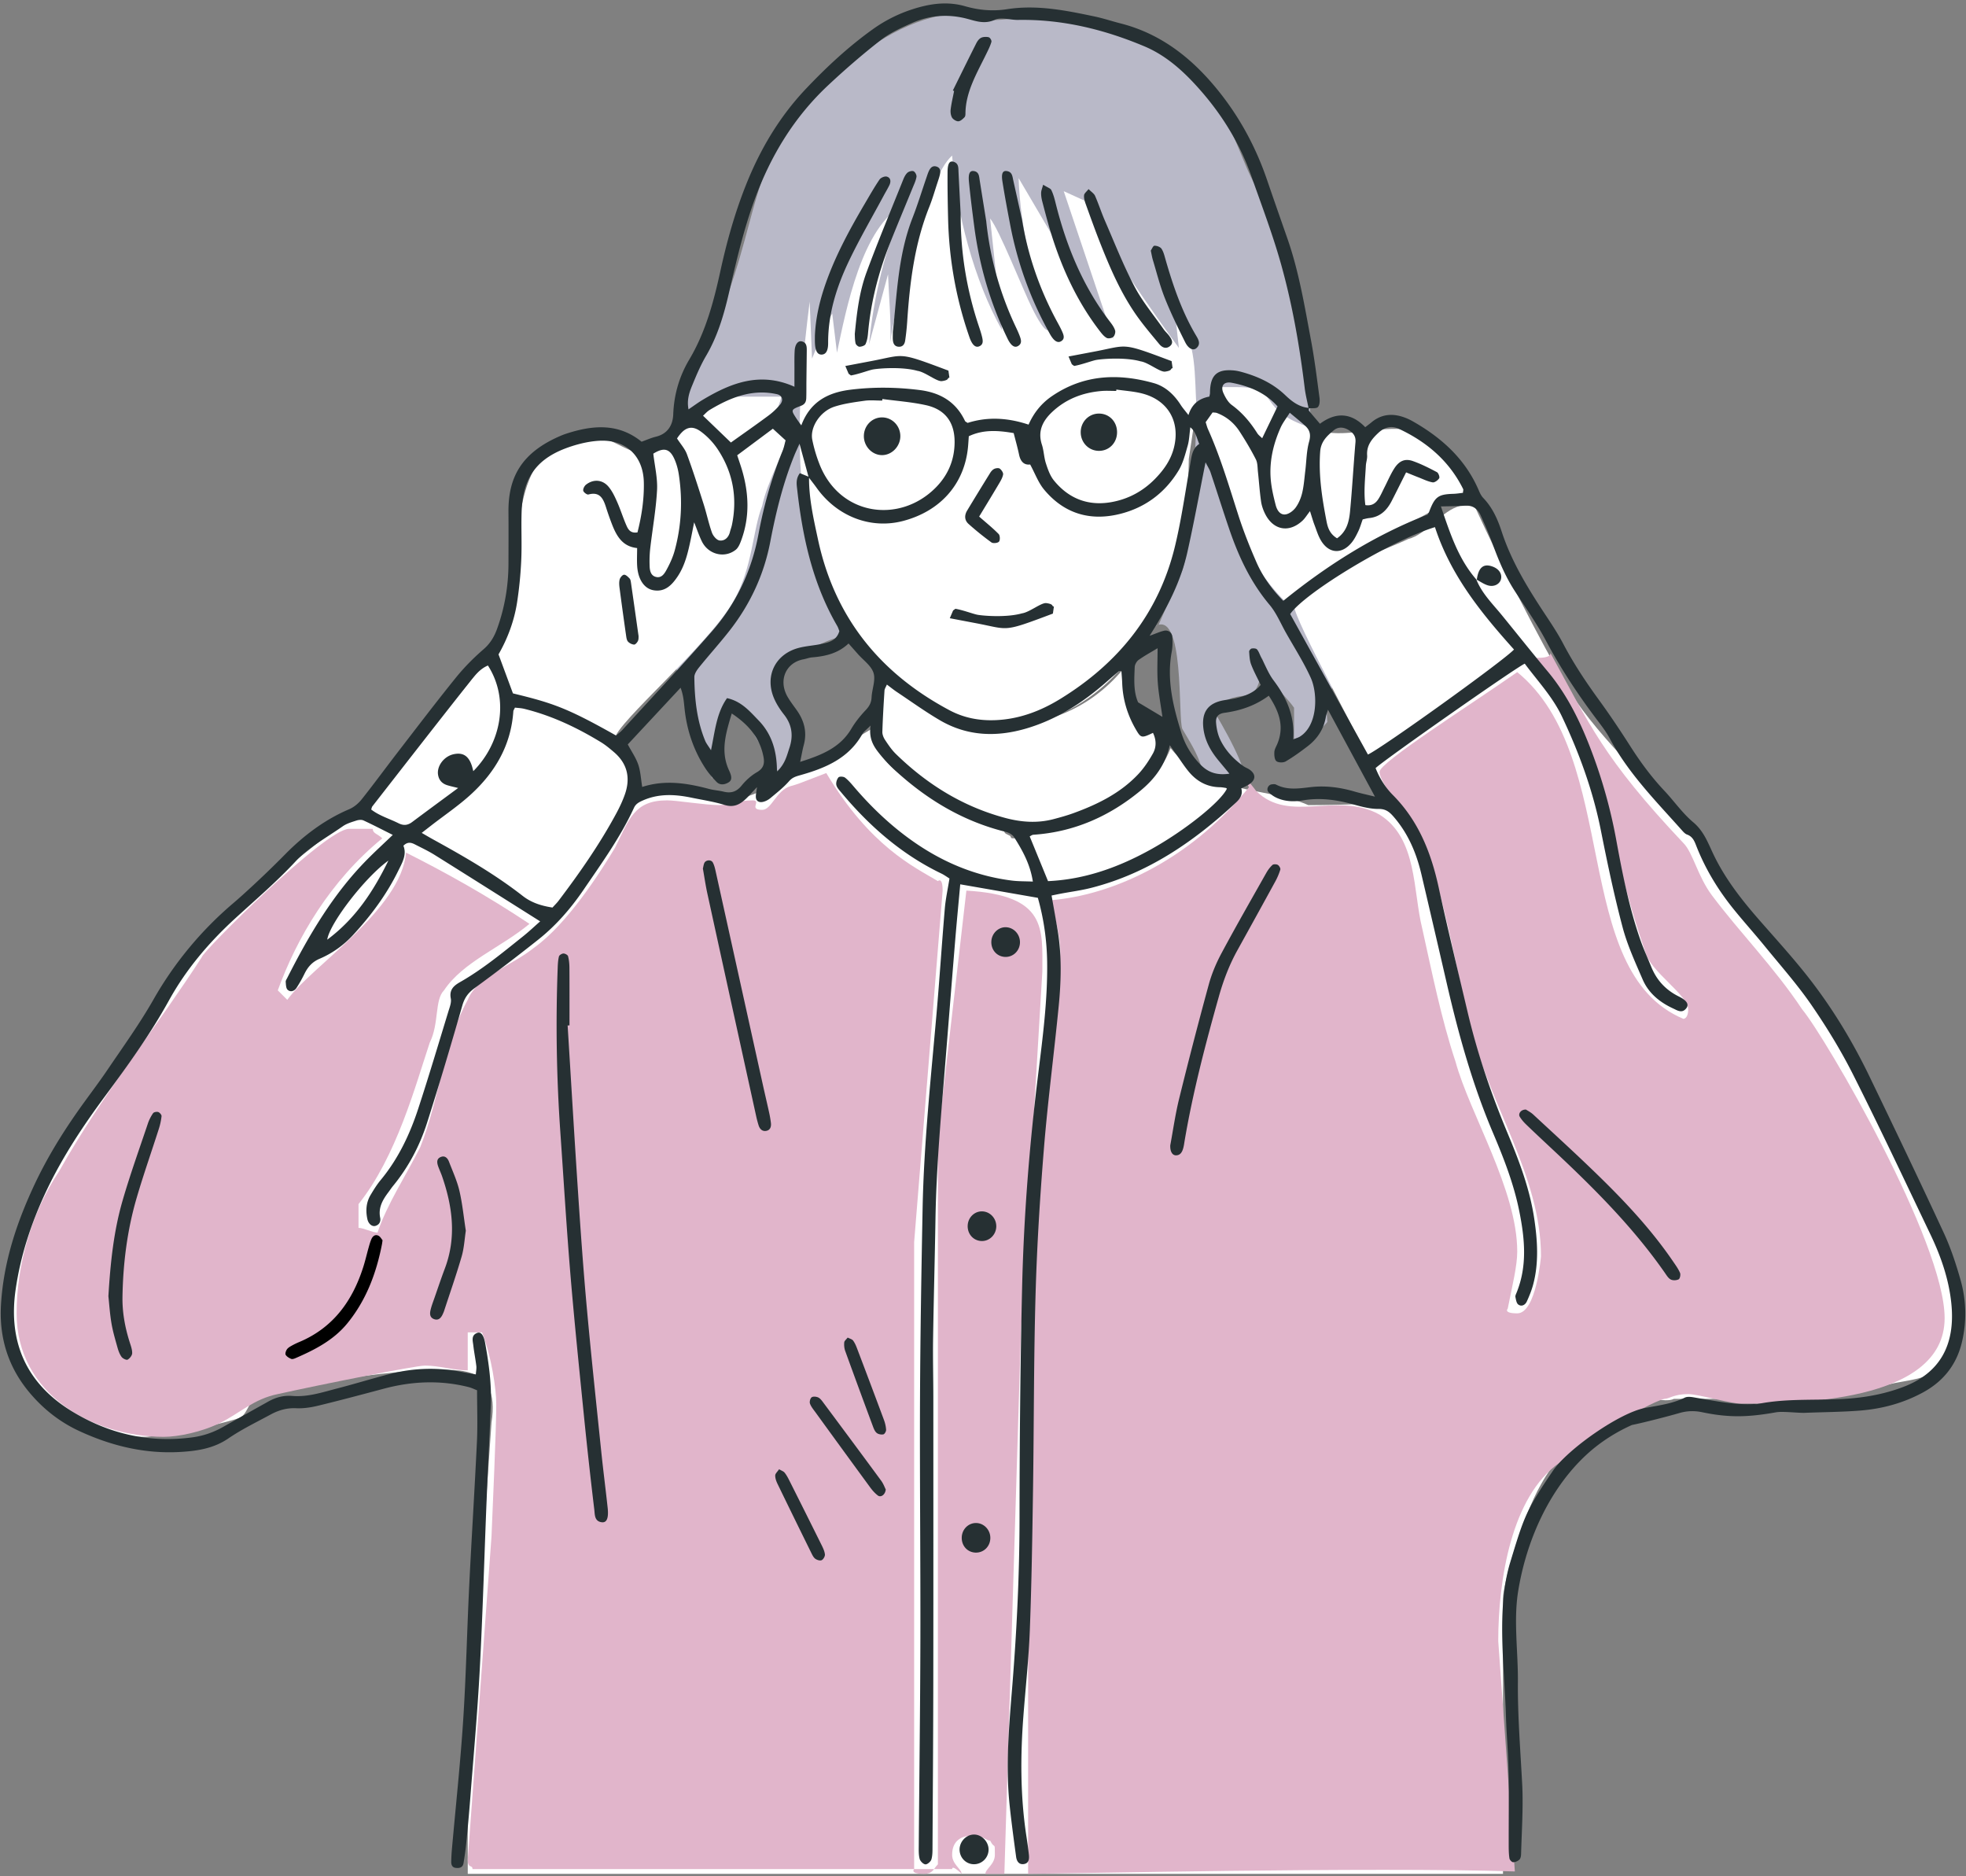
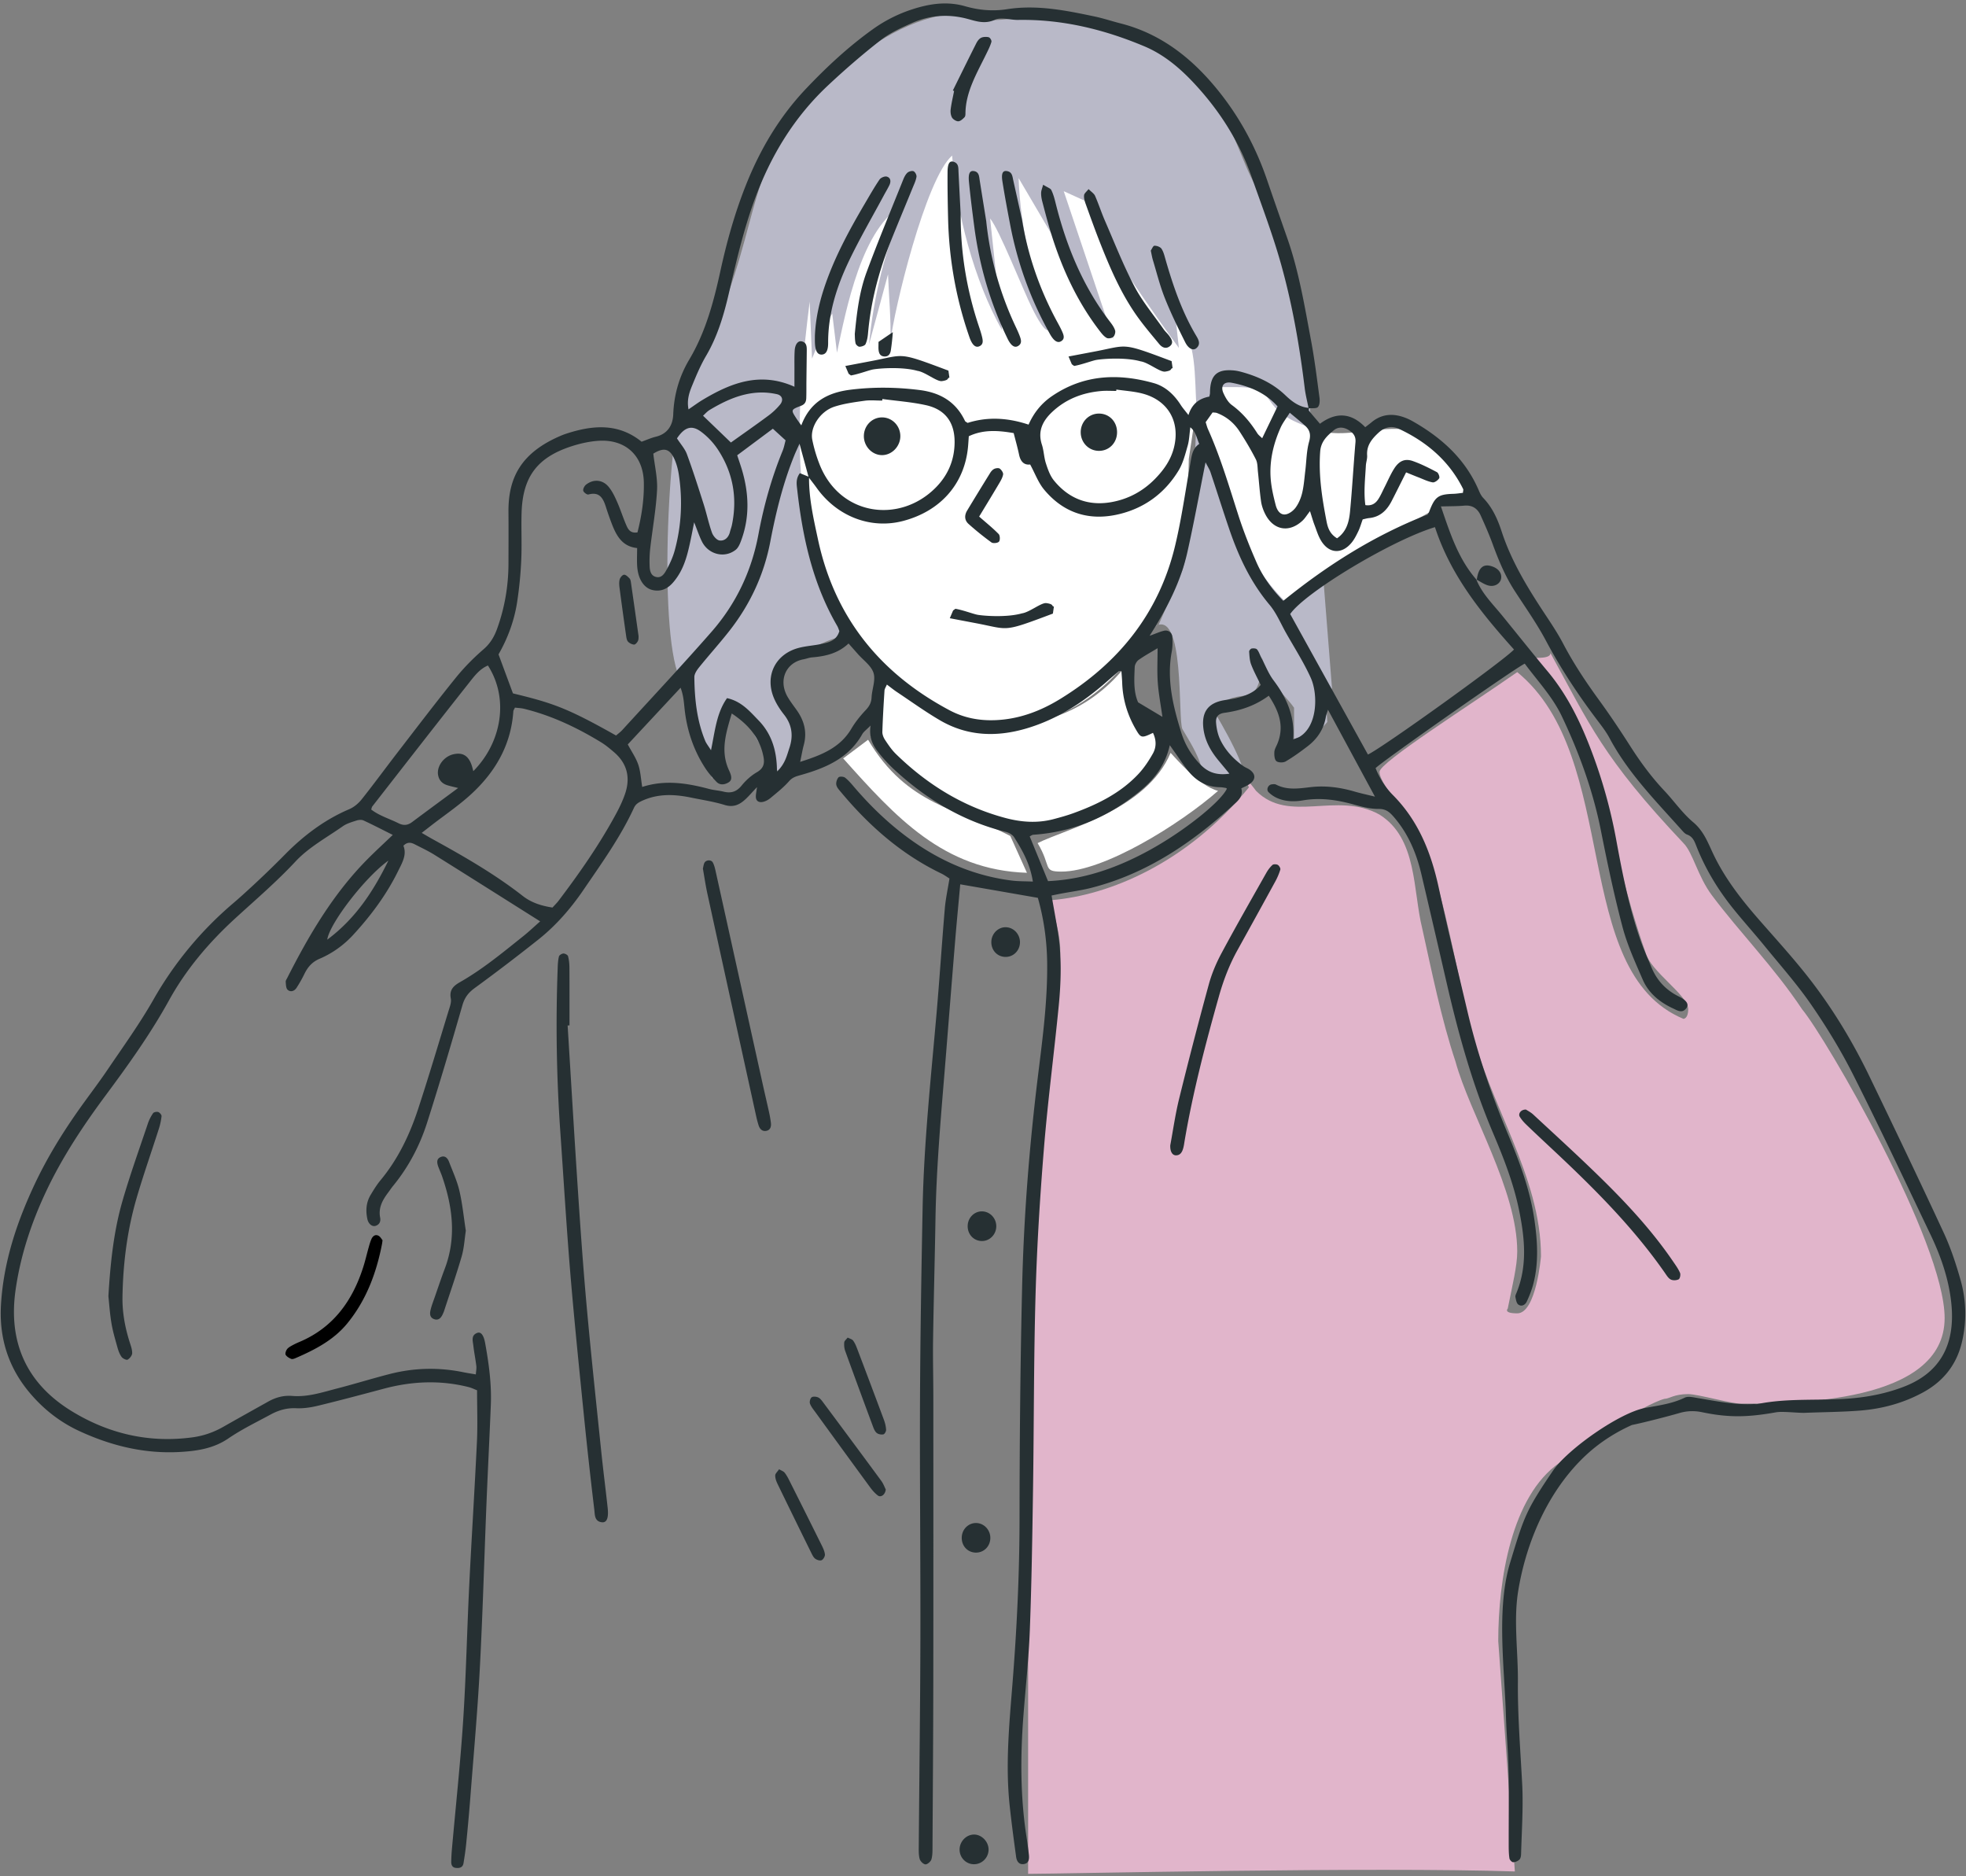
<svg xmlns="http://www.w3.org/2000/svg" xml:space="preserve" width="414" height="395" style="background-color:#ffffff00">
  <rect width="100%" height="100%" fill="#808080" stroke="none" />
  <path fill="#fff" d="M168 96.5c1.995 23.61 13.206 43.94 27.795 52.36a41.734 41.734 0 0 1-9.795-6.527L183.333 155c7.351 9.83 18.416 16.791 30 19.667 6.548 1.625 27.334-4 33-18.667.666-1.723-11.64-5.262-8.483-16.825-4.852 6.56-11.08 10.572-17.775 12.34 16.89-5.382 29.977-25.111 30.258-54.848 1.12-7.883 2.855-16.16 1.334-25.667-3.914-24.465-18.78-51.633-39.667-51-33 1-47 41-44 76.5Z" />
  <path fill="#b9b9c8" d="M243 132c6.638-4.432 4.971 19.732 6 21.5 1.565 2.69 3.06 4.932 4 8l2.5 1.5v1l6.5 1c1.418-2.166-5.051-13.117-6.5-15.5 6.304-6.32 9.444 1.689 10.5-11.5-.617 4.285 4.3 7.808 6.5 11v7h-.5c2.397-1.66 4.839-.677 7.5-4-.104-1.453-.322-5.723.5-7h.5s-4.646-58.57-5.25-67c-.935-13.056-4.528-23.644-8.5-36.25-7.087-4.381-6.502-32.64-36.75-38-11.247-1.993-14.075.5-21.75.5-1.54 0-5.418-1.621-6.75-1.5-9.524.866-18.023 6.298-25 12.5-19.416 17.259-15.542 27.56-24.75 50.75-1.56 3.928-5.305 7.558-6.75 11.5-4.547 12.4-6.289 54.836-2 65h.5c1.841 7.891 4.268 14.218 6.5 21.5-.21-2.418 2-12 2-12 .903-2.382 2-3.5 2-3.5.236.236 2.339 3.815 4.5 5 .303 2.932 5.958 7.06 6 12 0 0 3.5-8.93 3.5-11-2.233-2.353-2.55-9.59-4-13.25 3.74-3.083 11.746-8.403 16.5-7.25-15.268-19.512-12.863-47.538-10-70.5l.5 12c1.326-3.162 2.515-6.536 4.25-9.5l1 8.25c1.867-8.755 5.236-26.844 14.25-31.25-4.026 8.832-6.617 19.867-7.5 29.5l4-14.75c.17 4.662.669 9.603.5 14.25.716-6.676 7.437-34.4 13-39.25.808 11.833 4.645 26.366 10.5 36.75L208.5 46c1.979 2.414 6.892 14.972 8.812 18.803.326.65 2.457 5.068 3.438 4.697-2.949-10.516-5.895-21.012-6.25-32l20 34L224 40.25l5.5 2.5c.187 4.858 15 25.373 18.75 30.5l-.75-6.75c4.74 5.116 3.947 12.733 4.5 19.833 0 0-.667 26.667-3 33.667l-5 11.5-1 .5Z" />
-   <path fill="#fff" d="M164.5 83.5c0 1-1 2-1 5 0 2 2 1 2 4 0 2-4 9-5 14-2 5-2 13-6 20-5 9-25 26-25 29 0 2 4 8 6 11 4 0 7-1 12 0 2 0 3 2 6 2 7 0 28-14 30-15 1 9 12 13 21 19 1 1 4 1 6 1 1 1 1 3 3 3 3 0 4-1 5-2 7 1 24-6 28-17 8 10 20 8 29 12 0 0 16 0 17-1-6-13-20-38-20-41 0-5 20-12 24-14 4-1 7-6 11-7h3c6 13 13 27 20 39 7 11 18 20 26 31 2 1 2 5 4 8 8 11 20 22 26 34 10 17 26 52 26 55 0 2-1 9-4 14-2 3-7 3-11 4-8 2-22 3-25 3h-20c-2 1-6-1-8 1-7 3-15 8-20 17-4 7-8 21-8 24v58h-218v-23l5-72c2-13-8-11-15-11-2 0-23 2-33 5-3 0-3 4-5 5-6 2-18 4-20 4-16 0-28-13-28-26 0-28 24-56 36-73 9-13 22-20 33-30 12-12 23-24 33-37 4-5 4-11 5-16-1-7-1-29 15-29 3 0 8 4 11 4l1-1c1 0 4-2 6-2 1-2 5-5 8-9h14Z" />
  <path fill="#e1b5cb" d="M354.5 177.5c2 2 3 7 6 11 6 8 13 15 19 24 5 6 30 49 30 65 0 18-32 18-43 18-2 0-9-2-11-2-3 0-4 1-5 1-4 1-19.167 10.5-22.167 13.5-10 7-12.833 24.5-12.833 37.5L319 394c-30-1-95.5.5-102.5.5v-137l5-52c4-4 0-13 0-16 12-1 28.5-7.75 41.5-23.75-2-4 1.5.75 1.5.75 7 7 17 0 26 5 8 5 7 16 9 24 2 9 4 19 7 28 3 11 13 27 13 40 0 3-1 7-2 12 0 0-1 1 2 1 4 0 5-12 5-12 0-17-11-32-15-49-3-12-5-25-9-36-2-6-10-14-10-17 0-2 19-14 29-21 22 18 11 63 35 73 0 0 1 0 1-2 0-3-8-8-9-12-9-26-5.75-33.5-23-62 1 0 3 0 3-1 8.25 15 11 22 28 40Zm-106 66h-3v-5c5-18 5-38 23-56-13 24-16 39-20 61Zm105 27c-11-11-25-23-34-36 11 7 30 24 34 36Z" />
  <path fill="#fff" d="M256.5 166.5c-8 7-24 17-33 17-4 0-2-1-5-6 6-3 23-7 28-19 1 1 6 7 10 8ZM216.25 183.75c-17.562-.572-27.625-11.704-38.726-24.118l.069-.02.069-.015 5.138-3.857c8.21 13.882 18.95 14.51 29.95 20.26l3.5 7.75Z" />
-   <path fill="#e1b5cb" d="M197.5 185.5s1-1 1 2l-6 74v132s-1 1 2 1c2 0 2-1 3-2v-153l6-52c17 1 16 8 16 17L215 280l-3.5 114.5h-4c0-1 2-2 2-4 0-3 0-1-1-3-1 0-1-1-4-1-2 0-4 1-4 4 0 2 2 3 2 4 0 0-2-2-2-1h-101c0-1-1 0-1-2l5-68c1-23 1-26 1-28 0-3-1-10-3-15h-3v8c-3 0-6-1-9-1-2 0-22 4-31 6-5 1-8 4-12 6s-9 3-12 3c-15 0-31-9-31-26 0-10 3-21 9-30 9-16 21-31 30-45 0-1 26-27 31-27h5c0 1 1 1 2 2-11 9-18 21-22 32l2 2c5-7 24-19 25-31 8 4 17 9 26 15-6 5-14 8-18 14-2 2-1 7-3 11-3 9-7 24-15 34v5c1 0 3 1 4 1 2-6 6-12 9-18 4-10 5-22 10-31 2-5 9-7 14-11 7-5 14-16 17-21 3-6 4-10 11-10 2 0 8 1 11 1 2 0 4-1 7-1 2 0-1 2 2 2 2 0 2.96-4.131 6-5 1.75-.5 1-.25 7.5-2.75 9.25 15.5 18.5 19.75 23.5 22.75Zm-48-3c5 18 9 36 13 56h-3l-12-55s0-1 1-2c0 0 1 0 1 1Zm65 14v5c-1 0 0 1-3 1-2 0-2-1-3-2v-3l2-2c1 0 3 1 4 1Zm-95 27 8 98h-3l-8-96c0-17 0-22 3-24v22Zm-94 49c0 2 1 9 1 15-5-5-4-10-4-15 0-15 3-29 11-38-4 18-8 23-8 38Zm69-28c2 5 3 12 3 15 0 2-3 13-5 19-4-9 2-12 2-17v-3c0-2-2-9-3-14h3Zm115 12v5c-1 0 0 1-3 1-2 0-2-1-3-2v-3l2-2c1 0 3 1 4 1Zm-129 6c0 6-10 22-19 25 0 0-1-1-2-1 1-5 9-5 12-11 3-5 5-11 8-15 0 0 1-1 1 2Zm106 37-1 4c-3-6-8-16-8-18v-3c4 1 6 12 9 17Zm0 15s0 1-1 2c-5-6-10-13-15-19v-3c5 2 11 14 16 20Zm-13 15c-6-2-8-12-11-18l2-1c3 5 6 11 9 16v3Zm35-7-1 5h-4c-1-1-1 0-1-3 0-2 1-2 2-3 1 0 3 1 4 1Z" />
  <path fill="#fff" d="M277.5 90.5c5 2 13-1 19 0 5 1 12 10 16 15-2 0-6-1-7 0-12 6-23 14-35 21-4-4-8-10-9-13-4-9-8-24-8-27 0-2 2-3 3-5h4c10 0 3 5 17 9Z" />
  <path fill="#263033" d="M310.881 121.998c1.184 2.954 3.44 5.14 5.4 7.54 3.21 3.935 6.367 7.914 9.624 11.81 4.254 5.09 7.047 10.94 9.352 17.098a106.904 106.904 0 0 1 5.066 18.246c1.31 7.135 2.7 14.264 5.09 21.14.68 1.955 1.546 3.844 2.327 5.763 1.145 2.808 3.069 4.859 5.808 6.208 1.702.838 2.156 1.688 1.544 2.477-.888 1.147-1.894.433-2.793.018-2.816-1.297-5.149-3.216-6.39-6.093-1.558-3.608-3.226-7.226-4.227-11.004-1.776-6.705-3.207-13.51-4.559-20.317-1.668-8.403-4.569-16.37-8.223-24.063-1.965-4.135-5.14-7.487-7.815-11.101-1.79.758-29.845 20.424-31.414 21.994.836 2.103 2.047 4.061 3.64 5.665 5.408 5.442 8.059 12.16 9.654 19.498 1.892 8.709 4.007 17.37 6.05 26.046 2.071 8.799 4.969 17.324 8.455 25.662 2.442 5.838 4.694 11.757 5.621 18.063.667 4.53.969 9.088-.187 13.594-.331 1.294-.836 2.56-1.396 3.775-.322.7-1.087 1.145-1.791.624-.385-.285-.484-1.02-.6-1.577-.057-.269.118-.604.234-.889 2.302-5.644 1.738-11.39.587-17.145-1.143-5.725-3.255-11.14-5.525-16.485-4.316-10.152-7.263-20.719-9.735-31.438a5589.662 5589.662 0 0 0-5.353-23.017c-1.057-4.499-2.815-8.662-5.901-12.194-.85-.972-1.633-1.605-3.114-1.59-1.724.016-3.489-.444-5.175-.914-3.536-.988-7.065-1.521-10.744-.892-1.841.316-3.743.282-5.504-.511a6.034 6.034 0 0 1-1.755-1.212c-.541-.542-.092-1.56.67-1.646.302-.035.663-.078.91.05 2.37 1.232 4.84.814 7.317.531 3.136-.358 6.201.057 9.221.938 1.261.368 2.55.64 4.284 1.067l-9.893-18.304c-.262.881-.395 1.203-.451 1.538-.43 2.596-1.813 4.615-3.857 6.18-1.478 1.132-2.996 2.234-4.598 3.174-.502.294-1.55.276-1.958-.066-.409-.341-.462-1.274-.422-1.934.037-.59.407-1.163.642-1.738 1.505-3.67.338-6.827-1.82-10.097-2.895 2.126-6 3.144-9.33 3.6-1.312.18-1.869.832-1.765 2.115.097 1.21.368 2.481.89 3.567 1.094 2.274 2.812 4.087 4.874 5.55.42.3.938.461 1.352.767 1.275.944 1.255 2.07-.067 3.001-.502.353-1.095.577-1.738.908.357 1.255-.223 2.154-1.114 2.982-8.845 8.225-18.59 14.93-30.483 17.96-2.103.536-4.27.816-6.407 1.22-.593.111-1.182.239-1.947.394.446 2.551.89 4.977 1.291 7.41.866 5.26.728 10.552.214 15.818-.976 10.006-2.3 19.982-3.115 30-.833 10.223-1.47 20.476-1.762 30.728-.392 13.68-.33 27.372-.535 41.058-.147 9.848-.297 19.698-.67 29.538-.228 6.003-.882 11.99-1.343 17.985-.655 8.5-.68 16.984.606 25.439.201 1.332.398 2.667.538 4.007.09.863-.001 1.77-1.076 1.928-1.045.153-1.496-.64-1.614-1.505-.49-3.593-.974-7.19-1.359-10.794-.906-8.506-.107-16.986.572-25.456.936-11.684 1.496-23.371 1.505-35.1.014-16.28.16-32.563.548-48.837.357-14.928 1.545-29.807 3.381-44.636.967-7.813 1.992-15.633 1.886-23.542-.064-4.686-.734-9.257-1.959-13.552-5.517-.961-10.784-1.88-16.343-2.847-.35 3.861-.73 7.763-1.054 11.671-.665 8.057-1.301 16.116-1.948 24.174-.928 11.572-2.027 23.132-2.217 34.752-.138 8.397-.376 16.793-.502 25.19-.06 4.043.051 8.089.053 12.132.006 20.016.02 40.032-.007 60.048-.016 11.512-.1 23.023-.166 34.534-.005.927.023 1.893-.227 2.767-.132.465-.844 1.087-1.26 1.062-.445-.026-1.093-.666-1.22-1.151-.233-.88-.193-1.846-.186-2.776.112-14.517.308-29.035.341-43.554.038-16.695-.147-33.392-.08-50.088.056-13.478.285-26.956.545-40.433.263-13.691 1.726-27.305 2.92-40.934.65-7.431 1.128-14.878 1.76-22.311.175-2.05.626-4.078.981-6.308-.537-.331-1.1-.752-1.721-1.05-8.388-4.036-15.19-10.022-21.104-17.104-.395-.473-.884-.98-1.001-1.542-.103-.497.113-1.211.454-1.594.203-.23 1.057-.19 1.371.051.727.56 1.333 1.29 1.937 1.996 3.795 4.433 8.002 8.411 12.819 11.724 6.168 4.242 12.916 7.013 20.367 7.954 1.414.178 2.856.143 4.436.212-.56-3.646-2.169-6.533-3.938-9.33-.338-.537-1.096-.968-1.74-1.127-9.097-2.233-16.817-6.915-23.62-13.222a30.2 30.2 0 0 1-3.15-3.426c-1.164-1.474-2.118-3.085-1.722-5.744-.882.9-1.453 1.285-1.754 1.82-2.893 5.143-7.85 7.17-13.121 8.65-.93.26-1.614.476-2.294 1.25-1.15 1.308-2.548 2.406-3.894 3.53-.46.384-1.052.71-1.632.83-.794.165-1.463-.15-1.469-1.117-.002-.493.115-.987.244-2.001-.987 1.048-1.631 1.797-2.343 2.475-1.256 1.194-2.573 1.872-4.475 1.283-2.267-.702-4.645-1.049-6.978-1.533-3.507-.726-6.957-.909-10.358.638-.815.371-1.391.708-1.768 1.528-2.835 6.157-6.786 11.625-10.582 17.195-2.71 3.975-5.826 7.566-9.587 10.546a415.389 415.389 0 0 1-13.35 10.17c-1.342.976-2.126 2.008-2.593 3.626-2.378 8.265-4.816 16.516-7.43 24.708-1.553 4.863-3.92 9.367-7.19 13.346-.328.4-.61.837-.922 1.251-1.211 1.605-2.208 3.264-1.777 5.425.156.78-.15 1.458-.973 1.715-.71.222-1.495-.402-1.716-1.41-.388-1.777-.272-3.522.685-5.114.64-1.065 1.295-2.139 2.085-3.091 3.704-4.463 6.148-9.601 7.932-15.047 2.226-6.794 4.264-13.65 6.356-20.488.271-.886.671-1.876.507-2.721-.352-1.826.595-2.68 1.943-3.447 4.8-2.732 9.03-6.253 13.323-9.68 1.199-.959 2.316-2.022 3.553-3.109-7.548-4.757-14.87-9.392-22.22-13.985-1.314-.823-2.73-1.487-4.113-2.196-.756-.387-1.54-.669-2.468.257.769 1.904-.268 3.608-1.125 5.35-2.445 4.973-5.724 9.37-9.46 13.428-1.984 2.153-4.37 3.87-7.057 5.013-1.576.671-2.486 1.738-3.193 3.172a27.226 27.226 0 0 1-1.68 2.972c-.448.679-1.252.952-1.867.389-.353-.323-.354-1.088-.402-1.663-.022-.274.198-.58.337-.856 4.568-9.001 9.653-17.659 16.816-24.904 1.67-1.69 3.427-3.295 5.392-5.178-2.158-1.078-4.141-2.113-6.17-3.048-.413-.19-1.036-.122-1.496.028-.982.32-2.029.617-2.857 1.198-3.391 2.377-7.174 4.428-9.948 7.404-3.974 4.264-8.365 8.02-12.636 11.925-5.555 5.081-10.371 10.72-14.02 17.333-3.868 7.007-8.511 13.502-13.276 19.916-4.769 6.42-9.187 13.063-12.607 20.32-3.111 6.603-5.381 13.464-6.419 20.715-1.577 11.02 2.304 19.656 11.706 25.458 7.792 4.809 16.395 6.837 25.612 5.571 2.288-.314 4.42-1.065 6.428-2.208 3.15-1.795 6.322-3.556 9.485-5.327 1.572-.88 3.227-1.321 5.06-1.171 3.275.266 6.357-.784 9.46-1.583 3.712-.957 7.377-2.1 11.092-3.048 5.098-1.302 10.248-1.423 15.416-.369.805.165 1.62.286 2.66.468.045-.655.17-1.224.106-1.769-.171-1.44-.468-2.866-.631-4.306-.111-.985-.526-2.163.828-2.669.77-.286 1.356.468 1.661 2.155.776 4.29 1.37 8.605 1.196 12.98-.273 6.834-.628 13.667-.906 20.502-.477 11.704-.798 23.416-1.419 35.113-.483 9.103-1.31 18.19-2.008 27.28a451.96 451.96 0 0 1-.865 9.603c-.132 1.34-.338 2.672-.553 4.002-.151.93-.856 1.095-1.641.999-.78-.096-.963-.69-.946-1.356.02-.828.06-1.658.133-2.483.805-9.082 1.786-18.153 2.38-27.249.614-9.409.806-18.845 1.27-28.264.499-10.146 1.148-20.283 1.63-30.428.165-3.506.026-7.025.026-10.77-.496-.19-1.126-.51-1.796-.68-5.973-1.5-11.913-1.237-17.835.343-4.605 1.229-9.212 2.458-13.843 3.582-1.497.365-3.084.606-4.613.533-1.961-.093-3.696.41-5.35 1.304-3.007 1.629-6.114 3.126-8.926 5.048-3.087 2.11-6.497 2.63-10.02 2.845-7.518.46-14.622-1.263-21.406-4.406-4.008-1.857-7.423-4.524-10.29-7.887-4.601-5.394-6.593-11.642-6.176-18.7.529-8.949 3.294-17.272 7.066-25.306 2.517-5.362 5.594-10.41 8.988-15.26 2.08-2.975 4.31-5.844 6.345-8.849 3.312-4.89 6.786-9.699 9.706-14.819a75.538 75.538 0 0 1 16.766-20.259c.71-.605 1.409-1.224 2.103-1.849a212.733 212.733 0 0 0 8.956-8.567c3.843-3.883 8.264-7.226 13.416-9.416.989-.42 1.93-1.215 2.607-2.065 2.583-3.245 5.03-6.597 7.563-9.88 4.053-5.253 8.067-10.538 12.237-15.697 1.752-2.168 3.74-4.186 5.851-6.008 1.416-1.221 2.259-2.638 2.863-4.31 1.602-4.432 2.387-9.006 2.4-13.715.009-3.63.028-7.26-.001-10.89-.058-7.186 2.612-12.546 11.234-16.142.287-.12.58-.228.875-.324 5.556-1.823 10.985-2.323 15.926 1.672 1.065-.38 2.01-.813 3.003-1.053 2.506-.607 3.581-2.467 3.662-4.72.152-4.164 1.29-8.022 3.372-11.523 3.455-5.811 5.144-12.179 6.564-18.681 1.35-6.184 3.053-12.264 5.41-18.159 2.996-7.496 7.037-14.304 12.612-20.183 4.364-4.602 8.987-8.9 14.16-12.587a30.234 30.234 0 0 1 8.312-4.159c3.613-1.165 7.28-1.693 11.01-.623 2.911.835 5.827 1.102 8.839.63 6.276-.985 12.393.254 18.487 1.54 1.822.384 3.597.985 5.404 1.443 8.177 2.076 14.52 6.902 19.84 13.245 4.918 5.866 8.554 12.458 11.029 19.7 1.407 4.12 2.85 8.227 4.285 12.336 2.44 6.981 3.628 14.257 4.985 21.486.747 3.97 1.235 7.987 1.772 11.993.09.668.064 1.601-.327 2.011-.356.373-1.283.2-1.959.268-.28-1.422-.649-2.832-.823-4.265-1.067-8.76-2.573-17.454-4.943-25.943-1.753-6.28-4.083-12.402-6.252-18.56-2.334-6.628-5.897-12.57-10.494-17.87-3.42-3.946-7.223-7.533-12.098-9.58-8.483-3.56-17.303-5.715-26.59-5.548-1.636.03-3.521-.643-4.854-.034-2.212 1.008-4.047.26-5.994-.241-3.978-1.021-7.848-.69-11.552.96-2.258 1.005-4.58 2.068-6.509 3.573-3.834 2.992-7.527 6.189-11.078 9.514-7.175 6.717-12.124 14.882-15.49 24.108-2.357 6.457-3.882 13.113-5.431 19.775-1.06 4.562-2.38 9.001-4.783 13.086-1.15 1.957-2.039 4.081-2.906 6.188-.612 1.487-1.167 3.045-.785 5.062 1.155-.78 2.052-1.449 3.007-2.02 5.954-3.56 12.092-5.97 19.3-2.743 0-1.291-.004-2.42.001-3.55.007-1.347-.034-2.698.048-4.042.081-1.349.708-2.135 1.488-1.959 1.053.24 1.067 1.122 1.058 1.972-.021 2.177-.051 4.354-.074 6.532-.011 1.14.01 2.282-.03 3.422-.025.754-.257 1.314-1.113 1.638-2.146.814-2.128.873-.996 2.621.27.415.572.81 1.063 1.5 1.875-5.008 5.637-6.925 10.357-7.511 4.863-.603 9.703-.541 14.564.071 4.336.547 7.638 2.465 9.55 6.506.075.158.311.239.553.414 4.217-1.345 8.488-1.088 12.836.36 1.117-2.523 2.732-4.502 4.91-5.99 6.673-4.562 13.936-4.857 21.432-2.756 2.455.688 4.305 2.428 5.697 4.602.405.634.914 1.203 1.626 2.128.798-2.534 2.43-3.508 4.405-3.89.061-.332.13-.534.132-.735.014-3.762 1.44-5.113 5.077-4.758.614.06 1.226.21 1.82.378 3.335.946 6.409 2.383 8.946 4.813 1.418 1.357 2.944 2.52 5 2.695-.01.196-.105.462-.012.577.707.882 1.452 1.733 2.324 2.756 3.368-2.507 6.576-2.347 9.536.725.525-.41.924-.7 1.3-1.015 2.017-1.695 4.282-1.944 6.708-1.126.682.23 1.354.535 1.98.891 6.097 3.459 11.107 7.96 13.924 14.562.239.563.525 1.153.94 1.585 1.926 2.003 3.026 4.47 3.863 7.033 2.117 6.487 5.667 12.194 9.398 17.822 1.26 1.9 2.515 3.815 3.572 5.83 2.176 4.145 4.75 8.016 7.501 11.796 2.316 3.182 4.51 6.46 6.627 9.778 2.127 3.334 4.45 6.492 7.166 9.373 2.063 2.186 3.805 4.728 6.086 6.64 2.115 1.774 3.006 4.064 4.078 6.373 2.427 5.227 5.92 9.722 9.683 14.035 3.34 3.827 6.773 7.584 9.936 11.553 5.318 6.672 9.744 13.937 13.45 21.619 5.27 10.918 10.51 21.85 15.607 32.85 1.474 3.18 2.586 6.56 3.544 9.938a25.8 25.8 0 0 1 .327 12.926c-1.108 4.841-3.898 8.389-8.248 10.752-4.075 2.214-8.468 3.419-13.047 3.797-3.92.325-7.863.33-11.794.49-1.449.058-4.674-.36-6.091-.11-5.8 1.026-9.816 1.184-15.549-.014-1.683-.352-3.226-.295-4.878.19-2.182.64-7.67 2.057-9.906 2.491-3 1.333-6.483 3.374-9.667 6.333-7.872 7.316-12.606 18.162-14.305 28.667-1.002 6.196-.003 12.741-.056 19.01-.063 7.372.552 14.7.927 22.058.202 4.754-.126 9.527-.256 14.291-.011.396-.1.905-.355 1.146-.33.314-.866.553-1.312.55-.274 0-.733-.484-.783-.802-.143-.912-.155-1.85-.157-2.778-.013-5.183.068-10.367-.032-15.548-.074-3.935-.438-7.863-.555-11.797-.3-10-2.04-22.5.884-32.13 2.946-9.702 3.31-10.959 9-19.333 3.097-4.559 14.025-12.226 19.378-13.236 2.84-.535 5.72-.877 8.392-2.178.725-.353 1.819-.07 2.718.077 3.885.646 7.748 1.457 11.722 1.269.31-.015.632.045.932-.015 6.453-1.312 13.023-.635 19.52-1.168 3.834-.314 7.581-1.062 11.2-2.447 7.763-2.969 10.934-8.963 10.046-17.589-.525-5.101-2.204-9.913-4.41-14.52-5.37-11.22-10.656-22.486-16.257-33.593-2.56-5.074-5.551-9.974-8.773-14.659-2.987-4.343-6.515-8.316-9.853-12.413-2.162-2.652-4.458-5.194-6.605-7.856-3.273-4.06-5.952-8.488-7.847-13.36-.391-1.003-.78-1.875-1.901-2.278-.45-.16-.826-.611-1.166-.993-5.446-6.108-11.231-11.949-15.137-19.274-.631-1.182-1.44-2.282-2.255-3.352-4.154-5.452-7.934-11.127-11.16-17.197-1.94-3.65-4.361-7.047-6.61-10.531-1.98-3.072-3.365-6.41-4.616-9.823-.748-2.04-1.623-4.034-2.52-6.014-.654-1.45-1.755-2.22-3.46-2.062-1.514.14-3.043.112-4.906.17 1.948 5.702 3.671 11.096 7.542 15.477l-.093-.104ZM96.571 165.92c-.789-.199-1.589-.365-2.367-.603-1.078-.328-1.767-1.044-1.955-2.184-.303-1.831 1.22-3.877 3.222-4.335 1.991-.454 3.208.309 3.903 2.457.1.308.169.625.294 1.095 5.92-5.966 7.606-15.184 3.078-22.24-1.789.75-2.91 2.298-4.033 3.716-6.813 8.607-13.546 17.277-20.299 25.932-.12.154-.147.382-.25.667 1.722 1.33 3.833 1.932 5.758 2.897 1.065.534 1.937.438 2.865-.257 3.232-2.415 6.484-4.802 9.729-7.2l-.129-.12.184.175Zm73.714-65.435-1.927-7.071c-.518 1.164-.813 1.776-1.068 2.404-2.391 5.883-3.895 12.017-5.084 18.234-1.33 6.96-4.247 13.195-8.6 18.75-2.045 2.608-4.272 5.072-6.356 7.65-.488.602-1.043 1.406-1.035 2.112.054 4.574.513 9.105 2.28 13.393.24.58.663 1.087 1.228 1.99.847-4.059 1.15-7.812 3.374-10.967 3.03.663 4.79 2.778 6.638 4.683 2.758 2.841 3.879 6.403 3.878 10.781 1.72-1.628 2.078-3.361 2.622-4.986.848-2.533.566-4.862-1.143-7.022-.827-1.046-1.581-2.208-2.102-3.43-2.011-4.732.303-9.362 5.29-10.626 1.498-.38 3.067-.475 4.587-.785 1.636-.333 3.297-.7 3.883-2.728-.128-.318-.238-.723-.442-1.074-5.167-8.881-7.303-18.653-8.432-28.716-.122-1.09-.344-2.245.559-3.461.688.28 1.31.531 1.933.783-.051 4.498.956 8.855 1.89 13.203 3.51 16.363 13.036 28.132 27.691 35.93 3.005 1.598 6.2 2.213 9.596 2.086 5.019-.188 9.548-1.906 13.739-4.48 12.27-7.54 20.757-18.034 24.157-32.192 1.377-5.73 2.183-11.597 3.223-17.407.274-1.53.395-3.099 1.877-4.078-.564-1.242-.67-2.508-1.88-3.503-.199 1.458-.227 2.716-.563 3.887-.509 1.776-.967 3.65-1.909 5.203-2.864 4.716-7.064 7.859-12.436 9.173-6.295 1.538-11.73-.138-15.894-5.153-1.22-1.47-1.902-3.386-2.93-5.278-1.295.166-2.034-.636-2.333-2.064-.314-1.496-.737-2.97-1.136-4.545-3.31-.576-6.419-.774-9.45.66-.065.882-.102 1.6-.172 2.316-.757 7.722-5.764 13.422-13.615 15.508-6.83 1.814-13.944-.905-18.263-6.97-.536-.752-1.115-1.474-1.675-2.21Zm-40.554 54.365c.526-.46.949-.762 1.292-1.138 6.29-6.888 12.678-13.691 18.82-20.71 5.148-5.88 8.422-12.756 9.866-20.491 1.124-6.021 2.76-11.908 5.091-17.59.302-.737.441-1.54.63-2.216l-2.683-2.449c-2.516 1.876-4.988 3.716-7.505 5.591.39 1.197.734 2.163 1.021 3.143 1.437 4.9 1.63 9.8-.139 14.662-.275.757-.614 1.64-1.207 2.105-2.345 1.843-5.74.984-7.1-1.741-.565-1.13-.96-2.346-1.644-4.055-.313 1.578-.505 2.582-.715 3.582-.579 2.745-1.195 5.492-2.79 7.86-1.192 1.772-2.652 3.293-5.075 2.857-1.94-.349-3.216-2.269-3.412-5.017-.088-1.23-.015-2.473-.015-3.86-3-.311-4.26-2.412-5.211-4.798a59.752 59.752 0 0 1-1.347-3.809c-.581-1.812-1.306-3.32-3.705-2.669-.29.08-1.014-.458-1.082-.8-.076-.382.252-1.015.601-1.284 1.554-1.198 3.452-1.07 4.73.456.779.928 1.32 2.09 1.814 3.213.711 1.608 1.232 3.3 1.937 4.91.365.833.837 1.727 2.338 1.483.865-3.403 1.422-6.962 1.337-10.577-.131-5.604-3.862-9.046-9.477-8.709-1.94.117-3.908.56-5.763 1.161-7.21 2.34-10.268 6.437-10.5 13.976-.102 3.313.08 6.639-.072 9.95a82.767 82.767 0 0 1-.882 8.954c-.61 3.913-1.995 7.599-3.906 10.929 1.052 2.843 2.05 5.537 3.038 8.21 8.385 2.04 11.341 3.023 21.715 8.871Zm172.443-43.872c-9.203 2.795-27.37 13.768-30.487 18.294l16.373 29.581c3.075-1.432 28.575-19.748 30.756-22.109-6.837-7.62-13.315-15.551-16.642-25.766Zm-185.832 80.088c.474-.526.921-.954 1.29-1.441 4.442-5.866 8.647-11.89 12.146-18.377.686-1.272 1.31-2.595 1.793-3.954 1.236-3.479.564-6.533-2.306-8.97-.865-.736-1.748-1.478-2.714-2.066-5.062-3.082-10.376-5.607-16.162-7.028-.656-.16-1.349-.18-1.953-.255-.18.397-.325.575-.337.762-.475 7.126-3.823 12.835-8.955 17.527-2.587 2.364-5.524 4.346-8.302 6.5-.625.484-1.249.97-2.04 1.584.94.54 1.643.96 2.36 1.353 6.533 3.595 12.999 7.302 18.895 11.905 1.769 1.382 3.786 2.075 6.285 2.46Zm70.416-46.945c-.222.541-.478.897-.502 1.267-.185 2.893-.36 5.787-.449 8.683-.017.572.25 1.228.577 1.72.684 1.03 1.39 2.082 2.27 2.94 6.567 6.406 14.147 11.106 23.076 13.482 3.36.894 6.734 1.133 10.127.238 1.402-.37 2.803-.756 4.163-1.25 5.107-1.855 9.935-4.226 13.71-8.258 1.185-1.267 2.175-2.762 3.032-4.277.777-1.371.756-2.889.03-4.38-2.38 1.145-2.535 1.12-3.597-.707-1.75-3.007-2.751-6.24-2.88-9.73-.03-.87-.111-1.736-.168-2.59-.373.039-.502.012-.563.064-.864.737-1.723 1.48-2.576 2.23-4.957 4.349-10.393 7.879-16.774 9.78-6.333 1.888-12.518 1.694-18.318-1.704-3.119-1.827-6.063-3.953-9.075-5.96-.673-.45-1.302-.965-2.083-1.548Zm85.569 11.538c.71-.276 1.004-.35 1.256-.495 3.954-2.276 3.946-9.117 2.447-12.437-1.486-3.293-3.464-6.366-5.244-9.525-1.114-1.979-2.002-4.156-3.44-5.865-3.95-4.697-6.485-10.09-8.445-15.81-1.376-4.017-2.645-8.071-3.992-12.099-.205-.614-.579-1.17-1.047-2.096-1.324 6.597-2.45 12.789-3.828 18.924-1.391 6.2-4.26 11.81-7.955 17.601 1.365-.49 2.174-.867 3.025-1.064.895-.21 1.694.363 1.756 1.287.07 1.027.077 2.09-.112 3.097-1.108 5.921.288 11.539 2.021 17.109.813 2.61 2.227 4.9 4.176 6.832 1.55 1.537 3.391 2.143 5.946 1.766l-2.333-2.82c-1.686-2.037-2.914-4.285-3.175-6.966-.318-3.264 1.078-5.092 4.302-5.667.92-.164 1.852-.262 2.755-.485 1.916-.473 3.724-1.17 5.038-2.754-.712-1.493-1.466-2.86-2.015-4.304-.318-.837-.35-1.795-.418-2.706-.015-.214.315-.61.534-.65.364-.063.926-.04 1.121.188.386.454.569 1.079.853 1.622.863 1.647 1.535 3.438 2.64 4.904 2.706 3.593 4.49 7.443 4.134 12.413Zm-18.441-66.78c.17.514.289 1.019.497 1.483 2.632 5.879 4.438 12.042 6.405 18.155 1.075 3.345 2.387 6.627 3.794 9.849 1.322 3.03 3.258 5.689 5.65 8.126 9.378-7.6 19.34-13.858 30.389-18.157.136-.241.26-.408.33-.594 1.203-3.171 1.904-3.682 5.107-3.777.683-.02 1.362-.138 2.007-.207.029-.4.123-.637.047-.791-2.929-5.92-7.666-9.942-13.547-12.692-1.523-.712-3.007-.355-4.294.841-1.405 1.307-2.533 2.68-2.38 4.774.05.707-.232 1.43-.27 2.152-.145 2.749-.48 5.503-.104 8.297 1.428.219 2.205-.427 2.776-1.329.496-.782.862-1.649 1.285-2.478.658-1.29 1.225-2.64 1.996-3.86 1.044-1.65 2.272-2.193 3.948-1.605 1.747.614 3.419 1.467 5.063 2.331.322.17.635 1.034.48 1.285-.267.43-.957.94-1.377.868-.995-.167-1.939-.648-2.898-1.018-.825-.319-1.642-.66-2.695-1.083-1.105 2.196-2.06 4.13-3.047 6.046-1 1.94-2.421 3.341-4.73 3.574-.489.05-.968.195-1.362.278-.342.943-.565 1.75-.922 2.493-.401.834-.827 1.689-1.409 2.397-2.034 2.477-4.721 2.351-6.395-.346-.644-1.037-.998-2.262-1.441-3.418-.293-.76-.508-1.548-.931-2.861-.677.87-1.05 1.505-1.563 1.987-2.813 2.638-6.137 2.058-7.877-1.393-.414-.82-.734-1.737-.865-2.644-.293-2.043-.427-4.109-.652-6.163-.101-.91-.052-1.922-.446-2.696-1.03-2.025-2.2-3.988-3.44-5.894-1.152-1.77-2.742-3.1-4.747-3.86-.27-.103-.59-.082-.919-.123l-1.463 2.053ZM185.814 84l-.034.34c-1.24 0-2.5-.14-3.717.031-2.141.301-4.323.587-6.366 1.252-2.999.98-5.165 4.336-4.648 6.955a30.725 30.725 0 0 0 1.48 5.047c4.258 11.063 16.965 12.682 24.536 5.008 2.583-2.618 3.926-5.79 3.956-9.488.036-4.176-1.925-6.933-6.028-7.843-3.008-.666-6.116-.883-9.18-1.302Zm49.269-1.987-.028.292c-1.033 0-2.072-.073-3.098.013-3.926.329-7.455 1.665-10.363 4.385-2.002 1.874-3.129 4.04-2.192 6.913.414 1.269.432 2.666.844 3.935.408 1.256.872 2.6 1.686 3.602 3.122 3.838 7.236 5.43 12.125 4.555 3.537-.633 6.621-2.287 9.16-4.88 1.834-1.872 3.318-3.948 3.979-6.541 1.388-5.455-1.182-10.003-6.627-11.432-1.78-.467-3.654-.572-5.486-.842Zm-14.39 103.494c7.833-.362 14.944-2.95 21.697-6.704 7.165-3.982 14.67-10.01 15.973-12.766-.08-.053-.155-.138-.241-.152-.407-.063-.816-.145-1.225-.15-2.792-.04-4.976-1.297-6.686-3.414-.907-1.124-1.693-2.348-2.532-3.528-.373-.525-.74-1.053-1.34-1.907-.967 4.225-3.24 7.15-6.162 9.563-6.557 5.418-14.012 8.725-22.584 9.293-.254.017-.495.22-.76.344l3.86 9.421Zm-85.455-19.832c4.788-1.55 9.44-.81 14.079.423.995.266 2.047.32 3.049.568 1.569.388 2.74.035 3.809-1.286.891-1.103 2.02-2.114 3.243-2.822 1.34-.779 1.615-1.786 1.376-3.106-.719-3.994-3.057-6.818-6.702-9.244-1.252 4.19-2.441 7.978-.556 12.013.723 1.548.555 2.191-.373 2.639-.82.395-1.663.4-2.297-.272-.847-.896-1.678-1.836-2.35-2.867-2.472-3.797-3.873-7.987-4.357-12.489-.15-1.385-.221-2.791-.84-4.444l-11.122 11.936c.816 1.528 1.721 2.82 2.208 4.254.487 1.431.552 3.005.833 4.697Zm33.259-5.278c4.59-1.45 8.43-3.005 10.78-6.98.833-1.411 1.89-2.72 3.017-3.914.757-.802 1.188-1.558 1.242-2.679.082-1.736.89-3.63.412-5.148-.481-1.53-2.157-2.682-3.31-3.997-.609-.692-1.222-1.38-1.952-2.206-2.195 2.085-4.863 2.696-7.677 2.924-.61.05-1.203.294-1.81.406-3.697.68-5.372 4.417-3.34 7.917.57.98 1.272 1.882 1.928 2.809 1.576 2.227 2.2 4.63 1.469 7.326-.264.971-.426 1.97-.76 3.542Zm-25.941-68.103c.797 1.237 1.68 2.198 2.095 3.33 1.278 3.484 2.409 7.025 3.534 10.563.628 1.974 1.046 4.019 1.742 5.965.241.676.983 1.554 1.59 1.635 1.084.144 1.906-.63 2.193-1.79.123-.503.317-.989.422-1.494 1.19-5.769.202-11.155-3.078-16.036a14.93 14.93 0 0 0-3.407-3.566c-1.994-1.486-3.492-.99-5.091 1.393Zm139 21.035c2.072-1.445 2.54-3.584 2.742-5.728.454-4.826.72-9.668 1.135-14.497.106-1.23-.435-1.93-1.372-2.525-1.077-.687-2.25-.773-3.186 0-1.402 1.156-2.714 2.353-2.871 4.48-.37 4.983.395 9.838 1.333 14.678.248 1.276.637 2.633 2.219 3.592Zm-143.983-17.82c.294 2.616.924 5.17.787 7.68-.221 4.102-.966 8.174-1.436 12.264a25.106 25.106 0 0 0-.126 3.699c.03.93.211 1.981 1.251 2.287 1.267.374 1.892-.7 2.36-1.566.683-1.26 1.295-2.598 1.67-3.976 1.43-5.248 1.684-10.587.872-15.961-.168-1.111-.466-2.239-.92-3.263-1.005-2.268-2.272-2.52-4.458-1.163ZM271.6 86.894c-.773 1.234-1.476 2.116-1.922 3.114-1.54 3.447-2.4 7.072-2.09 10.86.149 1.84.582 3.671 1.045 5.465.257 1.002.883 2.121 2.069 1.966.788-.104 1.676-.797 2.166-1.479.646-.899 1.1-2.01 1.355-3.096.354-1.5.457-3.06.645-4.597.252-2.051.251-4.17.802-6.137.4-1.434.185-2.411-.796-3.32-.96-.89-1.997-1.7-3.274-2.776Zm-117.685 6.27c2.689-1.92 5.325-3.753 7.901-5.666a13.825 13.825 0 0 0 2.465-2.337c.752-.924.453-1.915-.665-2.168-1.195-.27-2.458-.399-3.682-.352-3.841.145-7.225 1.711-10.457 3.64-.562.335-1.008.865-1.432 1.238l5.87 5.645Zm115.11-7.61c-2.563-2.874-5.957-4.272-9.666-4.97-1.658-.312-2.404.697-1.715 2.21.415.91.973 1.906 1.75 2.473 2.223 1.621 3.92 3.652 5.367 5.946.243.387.65.671 1.029 1.051l3.236-6.71Zm-25.258 50.913c-1.424.862-2.764 1.587-3.995 2.466-.427.305-.802.983-.824 1.506-.106 2.569-.284 5.166.716 7.425l5.119 3.058c-.362-2.589-.814-4.917-.98-7.264-.163-2.308-.036-4.637-.036-7.191Zm-161.98 44.713c-4.99 3.584-12.404 13.267-12.877 16.649 5.974-4.443 9.754-10.255 12.877-16.65Z" />
  <path fill="#263033" d="M119.532 215.895c.718 11.577 1.396 23.159 2.167 34.734.543 8.166 1.114 16.332 1.852 24.482.915 10.11 2 20.207 3.043 30.306.415 4.02.936 8.028 1.37 12.046.23 2.126-.183 3.13-1.212 3.02-1.589-.171-1.48-1.61-1.602-2.636a1032.765 1032.765 0 0 1-2.154-19.464c-1.013-10.1-2.056-20.199-2.898-30.314-.823-9.91-1.413-19.84-2.105-29.763a322.862 322.862 0 0 1-.556-34.49c.03-.822.07-1.66.267-2.452.07-.283.613-.61.95-.62.33-.009.895.299.966.57.206.784.285 1.618.29 2.434.027 4.042.013 8.085.013 12.127-.13.007-.261.012-.391.02ZM246.435 241.12c.583-3.113 1.056-6.513 1.873-9.827a975.976 975.976 0 0 1 6.247-24.063c.624-2.278 1.576-4.515 2.695-6.6 3.036-5.661 6.234-11.235 9.39-16.83.35-.621.79-1.223 1.312-1.699.218-.199.84-.184 1.13-.014.286.17.607.724.527.993a13.384 13.384 0 0 1-1.085 2.544c-2.633 4.82-5.29 9.627-7.95 14.43-1.718 3.1-2.96 6.375-3.918 9.786-2.809 9.98-5.436 20-7.18 30.23-.104.613-.174 1.239-.36 1.827-.224.71-.61 1.344-1.493 1.337-.75-.006-1.24-.79-1.188-2.114ZM148.015 182.868c.092-.38.138-.794.295-1.16.292-.682 1.438-.785 1.792-.132.286.528.442 1.144.574 1.74 3.337 15.06 6.663 30.124 9.994 45.187.425 1.92.88 3.834 1.3 5.756.155.706.28 1.423.368 2.14.098.795-.127 1.528-.984 1.686-.82.152-1.36-.379-1.603-1.154a21.49 21.49 0 0 1-.485-1.798c-3.444-15.675-6.888-31.35-10.312-47.029-.375-1.717-.624-3.462-.94-5.236ZM22.826 272.887c.425-7.118 1.13-13.717 2.98-20.104 1.582-5.466 3.515-10.83 5.327-16.227.258-.77.64-1.523 1.1-2.19.165-.239.784-.356 1.097-.245.309.107.72.594.69.873a13.457 13.457 0 0 1-.585 2.7c-1.542 4.832-3.231 9.62-4.655 14.487-1.988 6.791-2.869 13.772-2.988 20.842-.054 3.236.52 6.388 1.493 9.472.248.784.563 1.6.548 2.394-.008.478-.507 1.109-.957 1.356-.258.142-1.022-.23-1.275-.577-.414-.568-.669-1.284-.862-1.974-.472-1.693-.98-3.388-1.27-5.117-.343-2.035-.473-4.106-.643-5.69ZM321.337 233.6c.362.24 1.01.56 1.519 1.031 4.329 4.012 8.69 7.992 12.931 12.094 6.038 5.835 11.809 11.92 16.559 18.891.522.766 1.08 1.53 1.438 2.375.155.366-.017 1.202-.291 1.345-.454.236-1.203.27-1.656.045-.507-.253-.867-.86-1.218-1.365-6.727-9.667-15.014-17.916-23.568-25.922-1.891-1.769-3.786-3.533-5.65-5.329-.516-.496-1.002-1.052-1.37-1.659-.386-.631.262-1.548 1.306-1.506ZM98.093 259.112c-.268 1.739-.361 3.63-.874 5.4-1.124 3.87-2.461 7.68-3.714 11.514-.064.196-.155.384-.238.574-.362.83-.913 1.488-1.89 1.106-.99-.386-.872-1.306-.66-2.124.207-.799.508-1.574.78-2.356.718-2.05 1.403-4.113 2.171-6.144 2.478-6.562 1.647-13.016-.574-19.432-.237-.683-.55-1.34-.796-2.021-.301-.83-.44-1.706.602-2.076.846-.3 1.378.314 1.651 1.028.777 2.026 1.701 4.026 2.192 6.124.633 2.71.902 5.507 1.35 8.407Z" />
  <path d="M80.558 261.113c-.064.436-.084.64-.124.843-1.185 6.078-3.305 11.748-7.263 16.612-2.906 3.572-6.857 5.594-10.967 7.374-.275.118-.657.243-.894.142-.437-.188-.925-.469-1.152-.852-.147-.25.04-.809.243-1.12.21-.326.6-.563.952-.763a15.678 15.678 0 0 1 1.674-.816c7.118-3 11.174-8.618 13.455-15.743.442-1.378.763-2.793 1.157-4.187.169-.596.333-1.202.587-1.763.28-.617.814-1.025 1.483-.676.395.205.638.7.85.949Z" />
-   <path fill="#263033" d="M186.52 313.58c-.108 1.142-1.053 1.724-1.647 1.278-.64-.48-1.192-1.117-1.67-1.769a4174.715 4174.715 0 0 1-11.501-15.78c-.423-.582-.91-1.162-1.141-1.822-.13-.372.062-1.101.362-1.313.313-.222.996-.151 1.394.043.432.212.763.683 1.069 1.093 4.07 5.47 8.14 10.94 12.178 16.435.47.638.744 1.42.956 1.836ZM178.505 281.6c.463.242.921.34 1.133.623.361.483.613 1.063.83 1.634a2353.683 2353.683 0 0 1 5.673 15.075c.246.664.414 1.384.454 2.087.018.325-.309.901-.566.957-.431.093-1.033-.01-1.379-.272-.375-.285-.61-.822-.786-1.294a1968.663 1968.663 0 0 1-5.88-15.988c-.202-.56-.257-1.216-.203-1.81.03-.328.43-.621.724-1.011ZM164.06 309.324c.498.295.922.423 1.154.708.387.474.687 1.03.964 1.583a2736.14 2736.14 0 0 1 6.804 13.613c.319.642.654 1.328.728 2.021.043.397-.33 1.05-.688 1.218-.34.16-.996-.042-1.346-.305-.387-.291-.628-.812-.854-1.271-2.38-4.83-4.752-9.662-7.099-14.508-.264-.544-.49-1.177-.476-1.761.011-.4.474-.787.812-1.298ZM208.174 389.434c-.029 1.737-1.474 3.113-3.197 3.042-1.599-.065-2.864-1.373-2.906-3.005-.044-1.723 1.362-3.23 3.025-3.243 1.639-.012 3.104 1.515 3.078 3.206ZM208.759 198.166c.096-1.748 1.603-3.11 3.26-2.944 1.68.165 2.923 1.732 2.75 3.46-.165 1.634-1.508 2.834-3.113 2.777-1.73-.06-2.996-1.5-2.897-3.293ZM202.527 323.588c.091-1.764 1.561-3.088 3.257-2.933 1.56.144 2.772 1.522 2.76 3.14-.014 1.776-1.388 3.13-3.12 3.076-1.73-.057-2.99-1.484-2.897-3.283ZM203.78 257.933c.115-1.76 1.607-3.069 3.29-2.885 1.571.17 2.756 1.552 2.726 3.175-.034 1.752-1.475 3.138-3.167 3.048-1.717-.09-2.964-1.552-2.849-3.338ZM310.974 122.101c.357-2.69 1.447-3.566 3.45-2.776 1.26.497 1.92 1.54 1.651 2.612-.262 1.038-1.459 1.69-2.756 1.3-.86-.258-1.629-.816-2.439-1.24l.094.104ZM171.6 70.692c.14-3.371.846-6.701 1.92-9.97 2.088-6.342 5.249-12.165 8.618-17.888.999-1.695 1.969-3.413 3.075-5.038.267-.393 1.096-.737 1.529-.614.838.238.905 1.045.55 1.788-.358.746-.793 1.454-1.185 2.184-2.45 4.563-5.065 9.047-7.3 13.713-2.609 5.45-4.444 11.162-4.417 17.329.007 1.69-.494 2.413-1.335 2.455-.938.046-1.405-.798-1.454-2.643-.01-.414-.001-.83-.001-1.316ZM180 70.323c.444-4.643.978-8.937 2.476-12.997 2.411-6.531 5.102-12.97 7.694-19.442.216-.539.483-1.115.9-1.507.29-.275.986-.475 1.304-.327.342.16.675.793.62 1.167-.111.755-.464 1.484-.76 2.207-1.558 3.82-3.158 7.625-4.69 11.455-2.495 6.235-4.177 12.653-4.758 19.316-.067.766-.202 1.563-.524 2.255-.147.315-.825.541-1.267.55-.284.005-.767-.424-.83-.722-.163-.75-.138-1.536-.165-1.955ZM188.01 69.928c.877-7.797 1.06-16.131 4.138-24.027 1.08-2.77 1.949-5.616 2.915-8.427.162-.468.306-.945.509-1.397.3-.668.738-1.272 1.615-1.017.871.253.896.982.737 1.691-.129.577-.327 1.14-.513 1.705-.56 1.692-1.048 3.412-1.71 5.069-3.14 7.842-4.133 16.053-4.675 24.35a49.182 49.182 0 0 1-.416 3.825c-.106.725-.476 1.354-1.38 1.296-.902-.056-1.15-.72-1.213-1.455-.034-.392-.006-.789-.006-1.612ZM202.3 45.142c-.028 7.972 1.24 15.808 3.804 23.478.254.76.51 1.523.696 2.298.19.79.324 1.628-.613 2.003-.722.289-1.344-.217-1.868-1.467-.116-.278-.209-.565-.307-.85-2.762-8.034-4.168-16.252-4.364-24.626-.077-3.264-.137-6.529-.11-9.788.014-1.785.44-2.378 1.242-2.14 1.136.337 1.02 1.309 1.064 2.19.148 2.968.303 5.935.455 8.902ZM207.677 46.529a68.387 68.387 0 0 0 6.166 22.17c.328.698.659 1.398.92 2.12.269.738.487 1.529-.392 2.035-.678.39-1.34-.005-1.983-1.137-.143-.252-.263-.515-.39-.776-3.54-7.365-5.77-15.114-6.832-23.198-.415-3.152-.812-6.306-1.124-9.469-.171-1.731.184-2.37.995-2.262 1.148.153 1.136 1.112 1.27 1.96.453 2.853.913 5.705 1.37 8.557ZM215.216 46.244c1.232 7.52 3.713 14.72 7.441 21.572.37.678.742 1.36 1.046 2.063.311.717.576 1.486-.286 1.979-.663.38-1.353-.005-2.065-1.106-.158-.245-.294-.502-.436-.756-3.98-7.165-6.657-14.705-8.172-22.57-.59-3.067-1.165-6.136-1.652-9.213-.268-1.685.057-2.307.881-2.202 1.169.15 1.21 1.083 1.391 1.908.613 2.775 1.234 5.55 1.852 8.325ZM219.667 38.889c.97.61 1.542.76 1.721 1.126.397.812.648 1.718.87 2.613 2.278 9.187 5.8 17.723 11.5 25.131.428.555.862 1.156 1.064 1.82.117.382-.093 1.103-.403 1.365-.32.27-1.068.382-1.399.188-.584-.342-1.042-.93-1.466-1.483-4.734-6.16-7.964-13.164-10.268-20.676-.662-2.158-1.227-4.353-1.802-6.543-.154-.589-.26-1.217-.243-1.832.013-.5.241-1.008.426-1.71ZM229.23 39.81c.57.578 1.148.927 1.368 1.425.751 1.706 1.32 3.49 2.063 5.2 2.026 4.654 3.882 9.4 6.242 13.89 1.675 3.186 4.053 6.02 6.138 8.998.354.508.847.924 1.208 1.43.496.698.959 1.488.057 2.165-.84.628-1.645.187-2.194-.48-1.718-2.087-3.487-4.15-5.015-6.37-3.145-4.568-5.329-9.624-7.355-14.737-1.107-2.793-2.12-5.623-3.138-8.449-.206-.57-.384-1.212-.317-1.788.046-.403.53-.751.942-1.283ZM242.33 52.761c.22-.314.482-1.014.771-1.026.505-.02 1.234.248 1.493.642.442.669.629 1.518.858 2.31 1.608 5.584 3.486 11.056 6.488 16.076.492.823.92 1.714.014 2.52-.665.593-1.668.188-2.386-1.25-1.523-3.05-3.023-6.125-4.282-9.29-1.028-2.588-1.7-5.319-2.51-7.992-.18-.591-.273-1.208-.446-1.99ZM200.913 19.158c-.249 1.275-.554 2.543-.717 3.827-.074.574-.011 1.227.269 1.75.2.371.885.816 1.324.804.462-.013.952-.487 1.306-.841.202-.202.206-.568.21-.861.049-4.521 2.424-8.462 4.395-12.504.402-.825.824-1.653 1.072-2.513.083-.287-.267-.894-.566-.975-.49-.132-1.216-.095-1.632.127-.465.247-.79.747-1.014 1.192-1.66 3.288-3.277 6.592-4.909 9.89l.262.104ZM206.189 108.755c1.523 1.335 2.89 2.432 4.107 3.675.298.305.335 1.287.07 1.602-.258.307-1.243.412-1.59.163a60.843 60.843 0 0 1-4.818-3.89c-.874-.778-.898-1.826-.29-2.831a817.86 817.86 0 0 1 4.858-7.937c.21-.338.53-.684.88-.84.335-.147.904-.212 1.144-.024.351.276.748.852.683 1.223-.12.682-.513 1.336-.877 1.951-1.313 2.22-2.661 4.42-4.167 6.908ZM134.473 133.935c-.02.19.032.64-.13.99-.152.33-.534.787-.804.78-.437-.014-.949-.275-1.268-.592-.26-.26-.347-.746-.405-1.147a853.124 853.124 0 0 1-1.395-10.142c-.08-.608-.134-1.268.022-1.845.11-.402.583-.963.918-.98.38-.02.833.443 1.163.785.192.2.249.567.292.869.533 3.685 1.053 7.371 1.607 11.282ZM189.591 91.731c.05 2.178-1.726 4.072-3.83 4.086-2.106.013-3.88-1.853-3.848-4.048.03-2.105 1.626-3.802 3.66-3.89 2.16-.094 3.967 1.639 4.018 3.852ZM235.23 90.993c.001 2.254-1.7 3.969-3.893 3.925-2.047-.042-3.682-1.68-3.758-3.77-.081-2.215 1.593-4.032 3.758-4.077 2.196-.046 3.891 1.663 3.893 3.922ZM246.718 76.029l.212 1.479c-.553.08.07.492-1.575.727-1.077.154-3.538-1.93-5.152-2.157-3.202-.905-7.989-.539-9.342-.3-.888.157-2.985.974-4.67 1.265l-.486-.355-.696-1.635 5.566-1.057c7.05-1.34 5.439-1.993 16.143 2.033ZM199.718 78.029l.212 1.479c-.553.08.07.492-1.575.727-1.077.154-3.538-1.93-5.152-2.157-3.202-.905-7.989-.539-9.342-.3-.888.157-2.985.974-4.67 1.265l-.486-.355-.696-1.635 5.566-1.057c7.05-1.34 5.439-1.993 16.143 2.033ZM221.718 129.18l.212-1.48c-.553-.08.07-.491-1.575-.726-1.077-.154-3.538 1.93-5.152 2.156-3.202.906-7.989.54-9.342.3-.888-.156-2.985-.973-4.67-1.265l-.486.356-.696 1.634 5.566 1.058c7.05 1.34 5.439 1.993 16.143-2.033Z" />
+   <path fill="#263033" d="M186.52 313.58c-.108 1.142-1.053 1.724-1.647 1.278-.64-.48-1.192-1.117-1.67-1.769a4174.715 4174.715 0 0 1-11.501-15.78c-.423-.582-.91-1.162-1.141-1.822-.13-.372.062-1.101.362-1.313.313-.222.996-.151 1.394.043.432.212.763.683 1.069 1.093 4.07 5.47 8.14 10.94 12.178 16.435.47.638.744 1.42.956 1.836ZM178.505 281.6c.463.242.921.34 1.133.623.361.483.613 1.063.83 1.634a2353.683 2353.683 0 0 1 5.673 15.075c.246.664.414 1.384.454 2.087.018.325-.309.901-.566.957-.431.093-1.033-.01-1.379-.272-.375-.285-.61-.822-.786-1.294a1968.663 1968.663 0 0 1-5.88-15.988c-.202-.56-.257-1.216-.203-1.81.03-.328.43-.621.724-1.011ZM164.06 309.324c.498.295.922.423 1.154.708.387.474.687 1.03.964 1.583a2736.14 2736.14 0 0 1 6.804 13.613c.319.642.654 1.328.728 2.021.043.397-.33 1.05-.688 1.218-.34.16-.996-.042-1.346-.305-.387-.291-.628-.812-.854-1.271-2.38-4.83-4.752-9.662-7.099-14.508-.264-.544-.49-1.177-.476-1.761.011-.4.474-.787.812-1.298ZM208.174 389.434c-.029 1.737-1.474 3.113-3.197 3.042-1.599-.065-2.864-1.373-2.906-3.005-.044-1.723 1.362-3.23 3.025-3.243 1.639-.012 3.104 1.515 3.078 3.206ZM208.759 198.166c.096-1.748 1.603-3.11 3.26-2.944 1.68.165 2.923 1.732 2.75 3.46-.165 1.634-1.508 2.834-3.113 2.777-1.73-.06-2.996-1.5-2.897-3.293ZM202.527 323.588c.091-1.764 1.561-3.088 3.257-2.933 1.56.144 2.772 1.522 2.76 3.14-.014 1.776-1.388 3.13-3.12 3.076-1.73-.057-2.99-1.484-2.897-3.283ZM203.78 257.933c.115-1.76 1.607-3.069 3.29-2.885 1.571.17 2.756 1.552 2.726 3.175-.034 1.752-1.475 3.138-3.167 3.048-1.717-.09-2.964-1.552-2.849-3.338ZM310.974 122.101c.357-2.69 1.447-3.566 3.45-2.776 1.26.497 1.92 1.54 1.651 2.612-.262 1.038-1.459 1.69-2.756 1.3-.86-.258-1.629-.816-2.439-1.24l.094.104ZM171.6 70.692c.14-3.371.846-6.701 1.92-9.97 2.088-6.342 5.249-12.165 8.618-17.888.999-1.695 1.969-3.413 3.075-5.038.267-.393 1.096-.737 1.529-.614.838.238.905 1.045.55 1.788-.358.746-.793 1.454-1.185 2.184-2.45 4.563-5.065 9.047-7.3 13.713-2.609 5.45-4.444 11.162-4.417 17.329.007 1.69-.494 2.413-1.335 2.455-.938.046-1.405-.798-1.454-2.643-.01-.414-.001-.83-.001-1.316ZM180 70.323c.444-4.643.978-8.937 2.476-12.997 2.411-6.531 5.102-12.97 7.694-19.442.216-.539.483-1.115.9-1.507.29-.275.986-.475 1.304-.327.342.16.675.793.62 1.167-.111.755-.464 1.484-.76 2.207-1.558 3.82-3.158 7.625-4.69 11.455-2.495 6.235-4.177 12.653-4.758 19.316-.067.766-.202 1.563-.524 2.255-.147.315-.825.541-1.267.55-.284.005-.767-.424-.83-.722-.163-.75-.138-1.536-.165-1.955ZM188.01 69.928a49.182 49.182 0 0 1-.416 3.825c-.106.725-.476 1.354-1.38 1.296-.902-.056-1.15-.72-1.213-1.455-.034-.392-.006-.789-.006-1.612ZM202.3 45.142c-.028 7.972 1.24 15.808 3.804 23.478.254.76.51 1.523.696 2.298.19.79.324 1.628-.613 2.003-.722.289-1.344-.217-1.868-1.467-.116-.278-.209-.565-.307-.85-2.762-8.034-4.168-16.252-4.364-24.626-.077-3.264-.137-6.529-.11-9.788.014-1.785.44-2.378 1.242-2.14 1.136.337 1.02 1.309 1.064 2.19.148 2.968.303 5.935.455 8.902ZM207.677 46.529a68.387 68.387 0 0 0 6.166 22.17c.328.698.659 1.398.92 2.12.269.738.487 1.529-.392 2.035-.678.39-1.34-.005-1.983-1.137-.143-.252-.263-.515-.39-.776-3.54-7.365-5.77-15.114-6.832-23.198-.415-3.152-.812-6.306-1.124-9.469-.171-1.731.184-2.37.995-2.262 1.148.153 1.136 1.112 1.27 1.96.453 2.853.913 5.705 1.37 8.557ZM215.216 46.244c1.232 7.52 3.713 14.72 7.441 21.572.37.678.742 1.36 1.046 2.063.311.717.576 1.486-.286 1.979-.663.38-1.353-.005-2.065-1.106-.158-.245-.294-.502-.436-.756-3.98-7.165-6.657-14.705-8.172-22.57-.59-3.067-1.165-6.136-1.652-9.213-.268-1.685.057-2.307.881-2.202 1.169.15 1.21 1.083 1.391 1.908.613 2.775 1.234 5.55 1.852 8.325ZM219.667 38.889c.97.61 1.542.76 1.721 1.126.397.812.648 1.718.87 2.613 2.278 9.187 5.8 17.723 11.5 25.131.428.555.862 1.156 1.064 1.82.117.382-.093 1.103-.403 1.365-.32.27-1.068.382-1.399.188-.584-.342-1.042-.93-1.466-1.483-4.734-6.16-7.964-13.164-10.268-20.676-.662-2.158-1.227-4.353-1.802-6.543-.154-.589-.26-1.217-.243-1.832.013-.5.241-1.008.426-1.71ZM229.23 39.81c.57.578 1.148.927 1.368 1.425.751 1.706 1.32 3.49 2.063 5.2 2.026 4.654 3.882 9.4 6.242 13.89 1.675 3.186 4.053 6.02 6.138 8.998.354.508.847.924 1.208 1.43.496.698.959 1.488.057 2.165-.84.628-1.645.187-2.194-.48-1.718-2.087-3.487-4.15-5.015-6.37-3.145-4.568-5.329-9.624-7.355-14.737-1.107-2.793-2.12-5.623-3.138-8.449-.206-.57-.384-1.212-.317-1.788.046-.403.53-.751.942-1.283ZM242.33 52.761c.22-.314.482-1.014.771-1.026.505-.02 1.234.248 1.493.642.442.669.629 1.518.858 2.31 1.608 5.584 3.486 11.056 6.488 16.076.492.823.92 1.714.014 2.52-.665.593-1.668.188-2.386-1.25-1.523-3.05-3.023-6.125-4.282-9.29-1.028-2.588-1.7-5.319-2.51-7.992-.18-.591-.273-1.208-.446-1.99ZM200.913 19.158c-.249 1.275-.554 2.543-.717 3.827-.074.574-.011 1.227.269 1.75.2.371.885.816 1.324.804.462-.013.952-.487 1.306-.841.202-.202.206-.568.21-.861.049-4.521 2.424-8.462 4.395-12.504.402-.825.824-1.653 1.072-2.513.083-.287-.267-.894-.566-.975-.49-.132-1.216-.095-1.632.127-.465.247-.79.747-1.014 1.192-1.66 3.288-3.277 6.592-4.909 9.89l.262.104ZM206.189 108.755c1.523 1.335 2.89 2.432 4.107 3.675.298.305.335 1.287.07 1.602-.258.307-1.243.412-1.59.163a60.843 60.843 0 0 1-4.818-3.89c-.874-.778-.898-1.826-.29-2.831a817.86 817.86 0 0 1 4.858-7.937c.21-.338.53-.684.88-.84.335-.147.904-.212 1.144-.024.351.276.748.852.683 1.223-.12.682-.513 1.336-.877 1.951-1.313 2.22-2.661 4.42-4.167 6.908ZM134.473 133.935c-.02.19.032.64-.13.99-.152.33-.534.787-.804.78-.437-.014-.949-.275-1.268-.592-.26-.26-.347-.746-.405-1.147a853.124 853.124 0 0 1-1.395-10.142c-.08-.608-.134-1.268.022-1.845.11-.402.583-.963.918-.98.38-.02.833.443 1.163.785.192.2.249.567.292.869.533 3.685 1.053 7.371 1.607 11.282ZM189.591 91.731c.05 2.178-1.726 4.072-3.83 4.086-2.106.013-3.88-1.853-3.848-4.048.03-2.105 1.626-3.802 3.66-3.89 2.16-.094 3.967 1.639 4.018 3.852ZM235.23 90.993c.001 2.254-1.7 3.969-3.893 3.925-2.047-.042-3.682-1.68-3.758-3.77-.081-2.215 1.593-4.032 3.758-4.077 2.196-.046 3.891 1.663 3.893 3.922ZM246.718 76.029l.212 1.479c-.553.08.07.492-1.575.727-1.077.154-3.538-1.93-5.152-2.157-3.202-.905-7.989-.539-9.342-.3-.888.157-2.985.974-4.67 1.265l-.486-.355-.696-1.635 5.566-1.057c7.05-1.34 5.439-1.993 16.143 2.033ZM199.718 78.029l.212 1.479c-.553.08.07.492-1.575.727-1.077.154-3.538-1.93-5.152-2.157-3.202-.905-7.989-.539-9.342-.3-.888.157-2.985.974-4.67 1.265l-.486-.355-.696-1.635 5.566-1.057c7.05-1.34 5.439-1.993 16.143 2.033ZM221.718 129.18l.212-1.48c-.553-.08.07-.491-1.575-.726-1.077-.154-3.538 1.93-5.152 2.156-3.202.906-7.989.54-9.342.3-.888-.156-2.985-.973-4.67-1.265l-.486.356-.696 1.634 5.566 1.058c7.05 1.34 5.439 1.993 16.143-2.033Z" />
</svg>